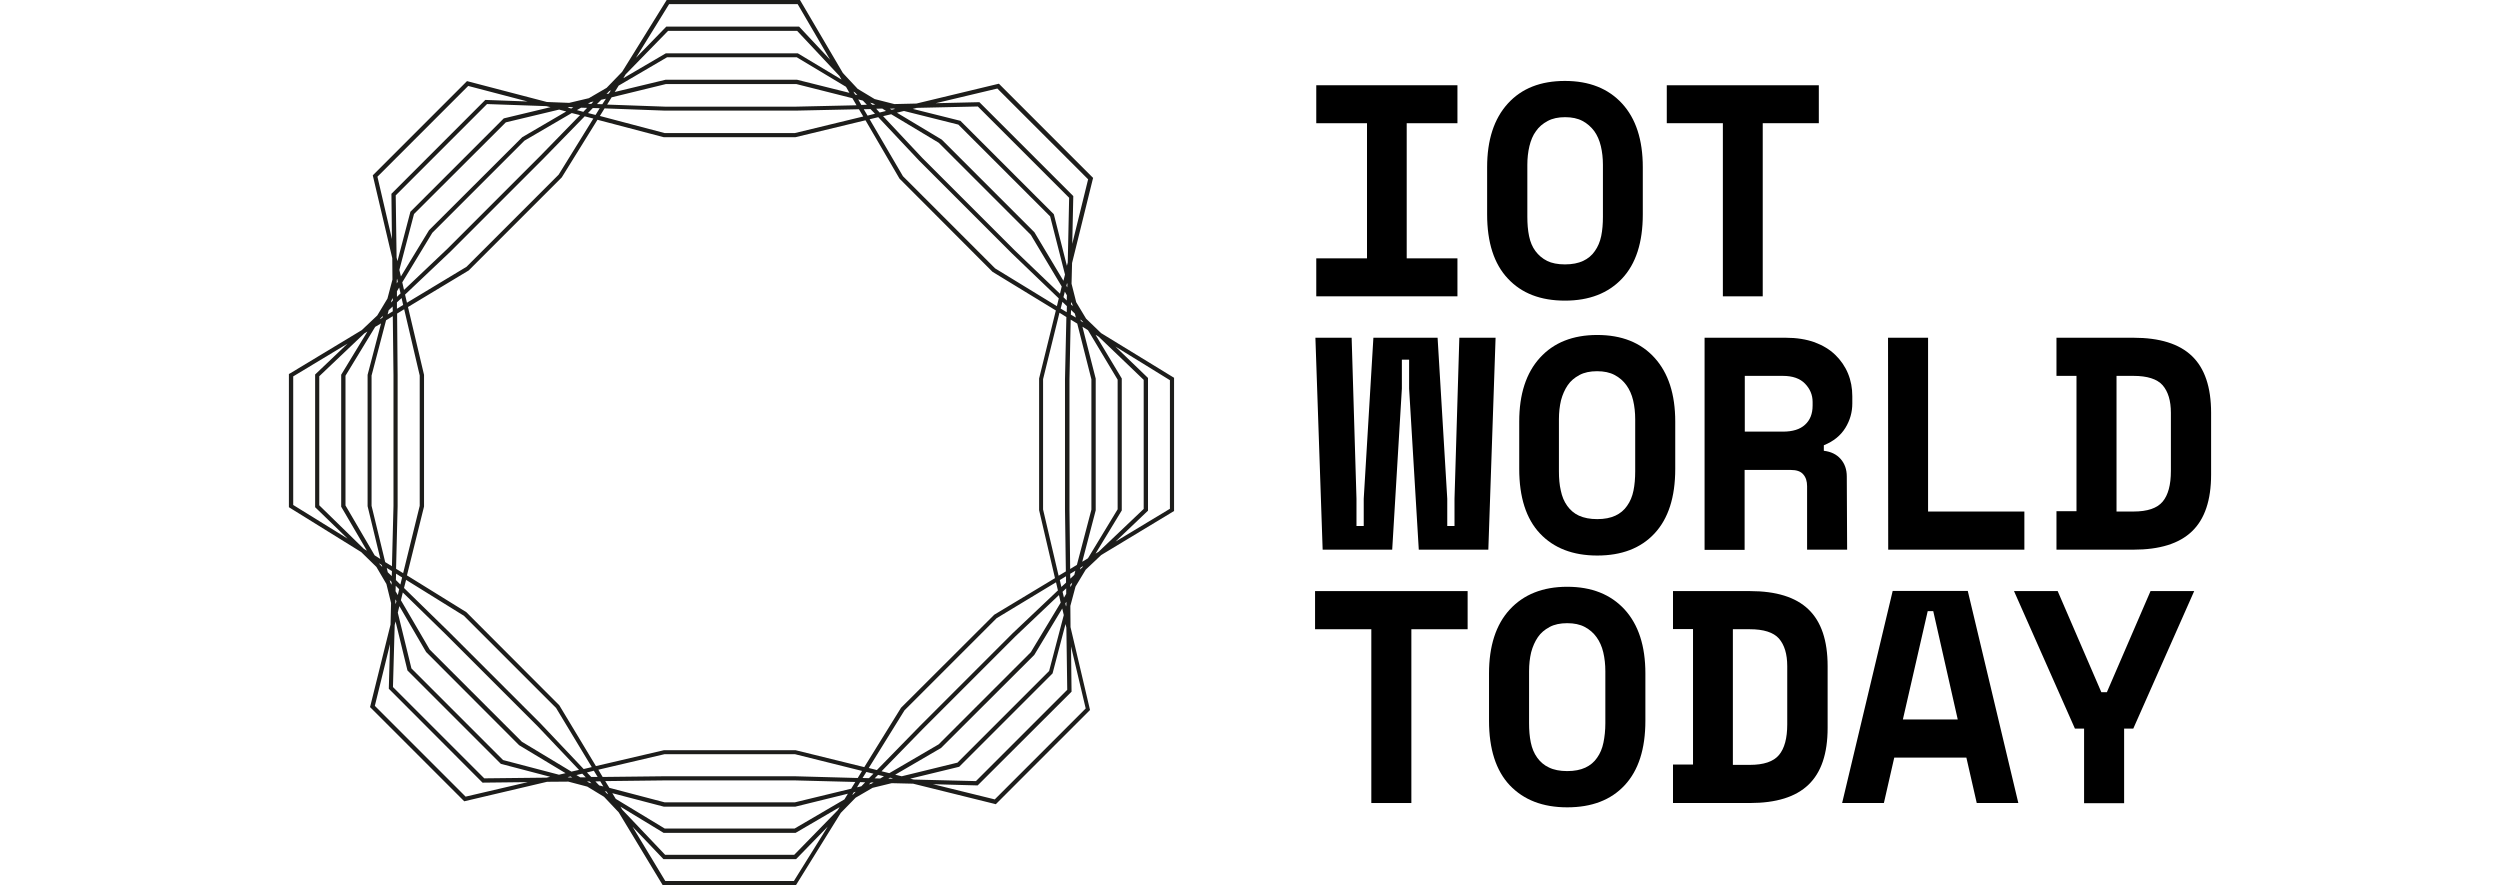
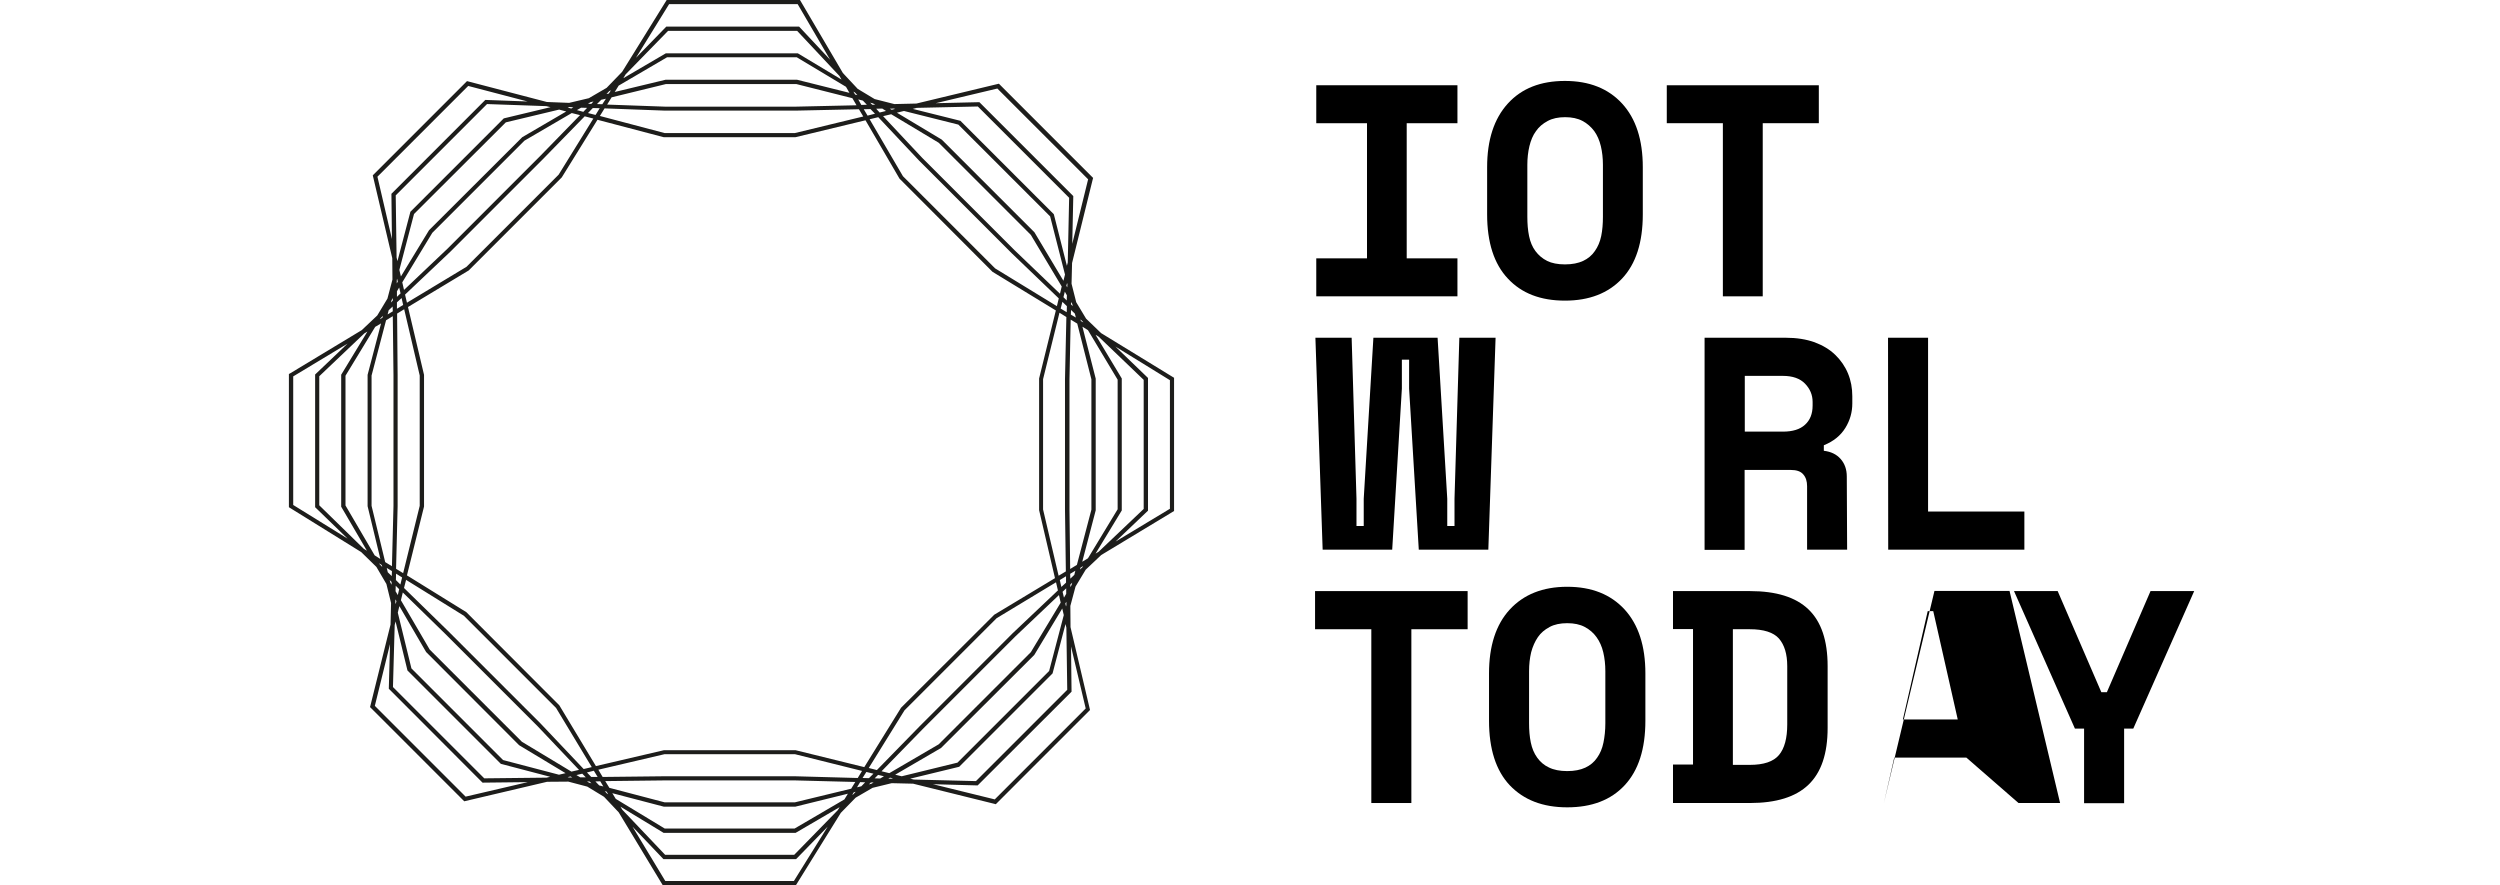
<svg xmlns="http://www.w3.org/2000/svg" version="1.1" id="Layer_1" x="0px" y="0px" viewBox="0 0 1448.6 512.9" style="enable-background:new 0 0 1448.6 512.9;" xml:space="preserve">
  <style type="text/css"> .st0{fill:#1D1D1B;} </style>
  <g id="a"> </g>
  <g id="b">
    <g>
      <path class="st0" d="M623.2,339.9l5.9-9.8l9-8.5l42.2-25.5v-77.2L638,193l-8.7-8.4l-5.7-9.5l-2.7-10.7l0.3-12l12-48.6l0.2-0.7 l-54.6-54.6L531,60l-12.8,0.3l-11.4-2.9l-9.8-5.9l-8.6-9.2L463.9,0.6L463.5,0h-77.2l-25.8,41.6l-9,9.3l-10.3,6l-11.4,2.7 l-12.9-0.5L270.6,47L216,101.6l11.3,48l0.1,12.4l-2.9,11l-5.9,9.8l-9,8.5L168,216.4l-0.6,0.3v77.2l41.9,26l8.8,8.6l5.8,9.9l2.7,11 l-0.3,12.5L214.6,409l-0.2,0.7l54.6,54.6l48-11.3l12.3-0.1l11,2.9l9.7,5.9l8.5,9l25.5,42.2h77.2l26-41.9l8.6-8.8l9.8-5.7l11.1-2.7 l12.4,0.3l47.2,11.7l0.7,0.2l54.6-54.6l-11.3-48l-0.1-12.3L623.2,339.9L623.2,339.9z M618.4,399.7l-52.9,52.9l-36-0.9l-2.1-0.5 l28.4-6.9l54.1-54.1l7.5-28.6l0.5,2.1L618.4,399.7L618.4,399.7z M228.7,362.2l0.5-2.1l6.9,28.4l54.1,54.1l28.6,7.5l-2.1,0.5 l-36.1,0.4l-52.9-52.9L228.7,362.2L228.7,362.2z M229.3,113.2l52.9-52.9l34.3,1.2l2.5,0.6l-27.1,6.5l-54.1,54.1l-7.5,28.6 l-0.5-2.1L229.3,113.2L229.3,113.2z M618.7,152.1l-0.5,1.9l-7.5-29.6l-0.1-0.3l-53.9-53.9l-0.2-0.2l-27.6-6.9l2.3-0.6l35.4-0.8 l52.9,52.9L618.7,152.1L618.7,152.1z M620.2,340.2v-1.5l1.1-1.1l-0.4,1.4L620.2,340.2L620.2,340.2z M597.3,377.9l-53.4,53.4 L515.3,448l-4.5-1.1l23.9-24.5l53.6-53.6l25.3-24l1,4.4L597.3,377.9L597.3,377.9z M615.5,352.6l0.9,3.8l-8.5,32.4l-53.1,53.1 l-32.3,7.9l-3.8-0.9l26.6-15.5l54-53.9L615.5,352.6L615.5,352.6z M460.6,464.9h-75.5l-32-8.4l-2.4-3.9l34.2-0.4h75.8l34.9,0.9 l-2.4,3.9L460.6,464.9L460.6,464.9z M491.3,459.9l-2,3.3l-28.9,16.9h-75.2l-28.4-17.2l-2-3.3l29.8,7.8h76.3L491.3,459.9 L491.3,459.9z M302.4,429.8L249,376.4l-16.7-28.6l1.1-4.5l24.5,23.9l53.6,53.6l24,25.3l-4.4,1L302.4,429.8L302.4,429.8z M327.7,448l-3.8,0.9l-32.4-8.5l-53.1-53.1l-7.9-32.3l0.9-3.8l15.5,26.6l53.9,54L327.7,448L327.7,448z M220.4,323.9l-3.3-2.1 l-16.9-28.9v-75.2l17.2-28.3l3.4-2l-7.8,29.8v0.1v76L220.4,323.9L220.4,323.9z M215.3,293.1v-75.5l8.4-32l3.9-2.4l0.4,34.2v75.8 l-0.9,34.9l-3.9-2.4L215.3,293.1L215.3,293.1z M250.5,134.9l53.4-53.4l27.4-16l4.8,1.2L313,90.4L259.4,144l-25.3,24l-1-4.4 L250.5,134.9L250.5,134.9z M232.3,160.2l-0.9-3.8l8.5-32.4l53.2-53.1l30.9-7.4l4.1,1.1l-25.5,14.9l-54,53.9L232.3,160.2 L232.3,160.2z M385.9,48.7h75.5l32.5,8.2l2.4,4.1l-35.2,0.8h-75.7l-33.6-1.2l2.6-4.2L385.9,48.7L385.9,48.7z M356.2,53.3l2.3-3.7 l28-16.4h75.2l28.5,17.1l2,3.5l-30.4-7.6h-0.1h-76L356.2,53.3L356.2,53.3z M543.9,82.7l53.4,53.4l17.9,29.9l-1,4.2L587.9,145 l-53.5-53.5l-22.7-24.2l4.7-1.1L543.9,82.7L543.9,82.7z M519.7,65.3l4.1-1l31.5,7.9l53.2,53.2l8.6,33.7l-0.9,3.6l-16.8-28.1 l-53.7-53.7L519.7,65.3L519.7,65.3z M627.2,189.3l3.2,2l17.2,28.7v75.1l-17.2,28.4l-3.3,2l7.8-29.8v-76.3L627.2,189.3L627.2,189.3 z M632.4,219.8v75.5l-8.4,32l-3.9,2.4l-0.4-34.2v-75.8l0.7-34.5l3.8,2.3L632.4,219.8L632.4,219.8z M461,434.7h-76.3l-39.4,9.2 l-21.2-35.2l-53.9-54l-34.4-21.3l9.9-39.9v-76.3l-9.3-39.3l35.2-21.2l53.9-53.9l20.7-33.4l38.4,10.1h76.3l40.6-9.8l19.7,33.8 l53.9,54l36.7,22.4l-9.7,39.4v76.3l9.2,39.4l-35.2,21.2l-54,53.9l-21.3,34.4L461,434.7L461,434.7z M499.5,446.7l-2.5,4.1l-36.3-1 h-75.8l-35.7,0.4l-2.5-4.2l38.4-9h75.5L499.5,446.7L499.5,446.7z M342.9,444.5l-4.7,1.1l-25-26.4l-53.6-53.6l-25.5-24.9l1.2-4.7 l33.5,20.8l53.4,53.4L342.9,444.5L342.9,444.5z M230.1,181.7l4.1-2.5l9,38.4v75.5l-9.6,39l-4.1-2.5l0.9-36.3v-75.8L230.1,181.7 L230.1,181.7z M235.8,175.4l-1.1-4.7l26.4-25l53.6-53.6l24.1-24.7l5,1.3l-20.1,32.5l-53.4,53.4L235.8,175.4L235.8,175.4z M347.6,67.2l2.7-4.4l35,1.3h75.8l36.6-0.8l2.5,4.2l-39.6,9.6h-75.5L347.6,67.2L347.6,67.2z M503.9,69.1l5-1.2l23.7,25.2 l53.6,53.6l27.3,26.2l-1.1,4.5l-35.8-21.9l-53.4-53.4L503.9,69.1L503.9,69.1z M617.6,331.1l-4.2,2.5l-9-38.4v-75.5l9.5-38.5l4,2.5 l-0.8,35.9v75.8L617.6,331.1L617.6,331.1z M524.1,411.6l53.4-53.4l34.4-20.8l1.1,4.7l-26.4,25L533,420.7l-24.9,25.5l-4.7-1.2 L524.1,411.6L524.1,411.6z M614.1,336.1l3.6-2.2v3.7l-2.7,2.5L614.1,336.1L614.1,336.1z M620.1,332.5l3-1.8l-0.6,2.4l-2.3,2.2 L620.1,332.5L620.1,332.5z M620.5,182.3l0.1-2.7l2.2,2.1l0.6,2.3L620.5,182.3z M618.1,180.9l-3.5-2.1l1-3.9l2.6,2.5L618.1,180.9 L618.1,180.9z M616.2,172.2l0.8-3.2l1.2,2.1l-0.1,3L616.2,172.2L616.2,172.2z M509.7,65.2l-2-2.2l3.5-0.1l2.2,1.4L509.7,65.2z M507,65.9l-4.3,1.1l-2.2-3.7l3.9-0.1L507,65.9L507,65.9z M499.1,60.8l-1.8-3.2l2.7,0.7l2.3,2.4L499.1,60.8z M349,60.4l-3.1-0.1 l2.5-2.5l2.7-0.6L349,60.4L349,60.4z M347.5,62.7l-2.4,3.9l-4.4-1.1l2.8-2.9L347.5,62.7L347.5,62.7z M338,64.8l-3.7-1l2.4-1.4 l3.5,0.1L338,64.8L338,64.8z M232.1,170l-2.1,2v-3.2l1.3-2.2L232.1,170L232.1,170z M232.7,172.7l0.9,4l-3.6,2.2v-3.7L232.7,172.7 L232.7,172.7z M227.6,180.4l-3,1.8l0.6-2.4l2.3-2.2L227.6,180.4z M227.1,330.9l-0.1,2.9l-2.3-2.2l-0.6-2.5L227.1,330.9 L227.1,330.9z M229.5,332.4l3.5,2.2l-1,4.1l-2.6-2.6L229.5,332.4L229.5,332.4z M231.3,341.4l-0.8,3.4l-1.3-2.2l0.1-3.2 L231.3,341.4L231.3,341.4z M337.4,448.3l2,2.1h-3.2l-2.2-1.3L337.4,448.3L337.4,448.3z M340.1,447.6l4-1l2.2,3.6h-3.7L340.1,447.6 L340.1,447.6z M347.8,452.7l1.8,3l-2.4-0.6l-2.2-2.3L347.8,452.7L347.8,452.7z M498.4,453.2l2.9,0.1l-2.2,2.3l-2.5,0.6 L498.4,453.2L498.4,453.2z M499.8,450.8l2.2-3.5l4.1,1l-2.6,2.6L499.8,450.8L499.8,450.8z M508.8,449l3.4,0.8l-2.2,1.3l-3.2-0.1 L508.8,449L508.8,449z M615.7,342.9l2.1-2v3.2l-1.3,2.2L615.7,342.9L615.7,342.9z M625.8,330l0.3-1.1l1.5-0.9l-0.4,0.7L625.8,330 L625.8,330z M634.8,320.8l15-24.7l0.2-0.3v-76.5L634.8,194l1.7,1l26.2,25.1v74.8l-26.1,24.8L634.8,320.8L634.8,320.8z M627.7,186.8l-1.4-0.8l-0.2-0.9l1.3,1.2L627.7,186.8L627.7,186.8z M621.6,177.4l-1-1V175l0.7,1.1L621.6,177.4L621.6,177.4z M618.4,166.5l-0.5-0.9l0.4-1.6l0.2,0.7L618.4,166.5z M518.7,63.1l-2,0.5l-1.1-0.6l2.2-0.1L518.7,63.1z M507.2,60.7h-1.8l-1.2-1.2 l1.6,0.4L507.2,60.7L507.2,60.7z M496.8,55.1l-1.3-0.3l-1-1.7l0.9,0.5L496.8,55.1z M487.6,46.1l-25.3-15.2h-76.5l-24.6,14.4 l1.3-2.2l24.6-25.2h74.8L486.4,44L487.6,46.1L487.6,46.1z M354,52.3l-1.2,1.9l-1.4,0.3l1.6-1.7L354,52.3L354,52.3z M343.9,58.8 l-1.3,1.4l-1.9-0.1l1.5-0.9L343.9,58.8L343.9,58.8z M332.2,62.2l-1.2,0.7l-2.1-0.6L330,62L332.2,62.2L332.2,62.2z M230.1,161.5 l0.4,1.7l-0.6,1v-1.9L230.1,161.5L230.1,161.5z M227.6,172.7v1.5l-1.1,1.1l0.4-1.4L227.6,172.7z M221.9,183l-0.3,1.1l-1.5,0.9 l0.4-0.6L221.9,183L221.9,183z M212.9,192.1l-15,24.7l-0.2,0.3v76.5l14.9,25.5l-1.8-1.1L185,292.8V218l26.1-24.8L212.9,192.1 L212.9,192.1z M219.7,326.4l1.5,1l0.3,1.1l-1.4-1.4L219.7,326.4z M225.8,336.1l1.1,1.1v1.6l-0.7-1.2L225.8,336.1L225.8,336.1z M229.1,347.3l0.6,1l-0.4,1.7l-0.2-0.7V347.3L229.1,347.3z M328.9,450.3l1.7-0.4l1,0.6h-1.9L328.9,450.3L328.9,450.3z M340.1,452.8h1.5l1.1,1.1l-1.4-0.4L340.1,452.8z M350.4,458.4l1.1,0.3l0.9,1.5l-0.7-0.4L350.4,458.4L350.4,458.4z M359.5,467.4 l24.7,15l0.3,0.2H461l25.5-14.9l-1.1,1.8l-25.2,25.8h-74.8l-24.8-26.1L359.5,467.4z M493.8,460.6l0.9-1.5l1.1-0.3l-1.3,1.4 L493.8,460.6L493.8,460.6z M503.5,454.5l1.1-1.1h1.6l-1.2,0.7L503.5,454.5L503.5,454.5z M514.7,451.2l1-0.6l1.7,0.4l-0.7,0.2 H514.7L514.7,451.2z M617.7,351.4l-0.4-1.7l0.6-1v1.9L617.7,351.4L617.7,351.4z M677.9,220.3v74.5l-31.5,19l18.8-17.9V219 l-18.9-18.2L677.9,220.3L677.9,220.3z M577.9,51.3l52.6,52.6l-9.2,37.4l0.6-27.2v-0.5l-54-54l-0.4-0.4l-25.3,0.6L577.9,51.3 L577.9,51.3z M387.7,2.4h74.5L481,34.6l-17.6-18.8l-0.4-0.4h-76.9l-17.6,18.1C368.5,33.5,387.7,2.4,387.7,2.4z M218.7,102.4 l52.6-52.6l34.4,9l-24.5-0.9l-54.4,54.4l0.3,26.2L218.7,102.4L218.7,102.4z M169.9,292.6v-74.5l31.5-19L182.6,217v76.9l18.8,18.2 L169.9,292.6L169.9,292.6z M269.8,461.6L217.2,409l8.8-35.8l-0.7,25.4v0.5l54.3,54.4l26.2-0.3L269.8,461.6L269.8,461.6z M460,510.5h-74.5l-19-31.5l17.9,18.8h76.9l18.3-18.8L460,510.5L460,510.5z M629.1,410.5l-52.7,52.7l-35.8-8.8l25.4,0.7h0.5 l54.4-54.3l-0.3-26.2L629.1,410.5L629.1,410.5z" />
      <g>
        <path d="M762.7,49.4h81.8v22h-29.4v78.3h29.4v22h-81.8v-22h29.4V71.4h-29.4V49.4z" />
        <path d="M861.7,96.9c0-15.8,4-28.1,12-36.9s19-13.1,33.1-13.1s25.1,4.4,33.1,13.1s12,21,12,36.9v27.3c0,16.3-4,28.7-12,37.2 s-19,12.8-33.1,12.8s-25.1-4.2-33.1-12.8c-8-8.5-12-20.9-12-37.2V96.9z M906.8,153.2c4.2,0,7.7-0.7,10.5-2s5.1-3.2,6.8-5.7 c1.8-2.5,3-5.4,3.7-8.7c0.7-3.4,1-7.1,1-11.2V95.5c0-3.9-0.4-7.4-1.2-10.8s-2.1-6.3-3.8-8.7c-1.8-2.4-4-4.4-6.8-5.9 s-6.2-2.2-10.1-2.2c-4,0-7.3,0.7-10.1,2.2s-5.1,3.4-6.8,5.9c-1.8,2.4-3,5.4-3.8,8.7c-0.8,3.4-1.2,7-1.2,10.8v30.1 c0,4.1,0.3,7.8,1,11.2c0.7,3.4,1.9,6.3,3.7,8.7s4,4.3,6.8,5.7C899.1,152.5,902.6,153.2,906.8,153.2L906.8,153.2z" />
        <path d="M965.8,49.4h88.1v22h-32.5v100.3h-23.1V71.4h-32.5V49.4L965.8,49.4z" />
        <path d="M862.4,318.5h-40.3l-5.6-93.3v-16.8h-4.2v16.8l-5.6,93.3h-40.3l-4.2-122.8h21L786,289v15.8h4.2V289l5.6-93.3H833 l5.6,93.3v15.8h4.2V289l2.8-93.3h21L862.4,318.5z" />
-         <path d="M880.3,244.3c0-15.9,4-28.2,12-37s19.1-13.2,33.2-13.2c14.2,0,25.2,4.4,33.2,13.2s12,21.1,12,37v27.4 c0,16.4-4,28.8-12,37.4s-19.1,12.8-33.2,12.8s-25.2-4.3-33.2-12.8s-12-21-12-37.4V244.3z M925.5,300.8c4.2,0,7.7-0.7,10.5-2 s5.1-3.2,6.8-5.7c1.8-2.5,3-5.4,3.7-8.8s1-7.1,1-11.2v-30.2c0-3.9-0.4-7.5-1.2-10.9s-2.1-6.3-3.9-8.8c-1.8-2.5-4-4.4-6.8-5.9 s-6.2-2.2-10.2-2.2s-7.4,0.7-10.2,2.2s-5.1,3.4-6.8,5.9s-3,5.4-3.9,8.8c-0.8,3.4-1.2,7-1.2,10.9v30.2c0,4.1,0.3,7.8,1.1,11.2 c0.7,3.4,1.9,6.3,3.7,8.8s4,4.4,6.8,5.7C917.8,300.1,921.3,300.8,925.5,300.8L925.5,300.8z" />
        <path d="M1070.3,318.5h-23.2v-36.8c0-2.8-0.7-5.1-2.2-6.8c-1.5-1.8-3.9-2.6-7.3-2.6h-26.7v46.3h-23.2V195.7h47 c6.3,0,11.9,0.9,16.7,2.6c4.8,1.8,8.8,4.2,12,7.3c3.2,3.1,5.7,6.7,7.4,10.8c1.7,4.1,2.5,8.5,2.5,13.2v4.2c0,5-1.3,9.7-4,14.1 c-2.7,4.4-6.8,7.8-12.5,10.1v3.2c4.1,0.5,7.3,2,9.7,4.7s3.6,6.1,3.6,10.2L1070.3,318.5L1070.3,318.5z M1011,250.1h22.1 c5.6,0,9.9-1.3,12.8-4c2.9-2.6,4.4-6.3,4.4-11.1v-2.1c0-4.1-1.5-7.6-4.4-10.6s-7.2-4.5-12.8-4.5H1011V250.1z" />
        <path d="M1094,195.7h23.2v100.7h55.8v22.1h-78.9L1094,195.7L1094,195.7z" />
-         <path d="M1191.6,195.7h44.6c15.2,0,26.5,3.5,33.9,10.6s11.1,18,11.1,32.9V275c0,14.9-3.7,25.8-11.1,32.9s-18.7,10.6-33.9,10.6 h-44.6v-22.3h11.6v-78.4h-11.6V195.7L1191.6,195.7z M1236.2,296.4c8.1,0,13.7-1.9,16.9-5.7c3.2-3.8,4.8-9.7,4.8-17.8v-33.7 c0-7-1.6-12.3-4.8-16c-3.2-3.6-8.9-5.4-16.9-5.4h-9.8v78.6H1236.2z" />
        <path d="M762,342.5h88.4v22.1h-32.6v100.7h-23.2V364.6H762L762,342.5L762,342.5z" />
        <path d="M862.8,390.2c0-15.9,4-28.3,12-37s19.1-13.2,33.3-13.2s25.2,4.4,33.3,13.2c8,8.8,12,21.1,12,37v27.4 c0,16.4-4,28.8-12,37.4s-19.1,12.8-33.3,12.8s-25.2-4.3-33.3-12.8c-8-8.5-12-21-12-37.4V390.2z M908.1,446.8 c4.2,0,7.7-0.7,10.5-2s5.1-3.2,6.8-5.7c1.8-2.5,3-5.4,3.7-8.8s1.1-7.1,1.1-11.2v-30.2c0-3.9-0.4-7.5-1.2-10.9s-2.1-6.3-3.9-8.8 c-1.8-2.5-4-4.4-6.8-5.9s-6.2-2.2-10.2-2.2s-7.4,0.7-10.2,2.2s-5.1,3.4-6.8,5.9s-3,5.4-3.9,8.8c-0.8,3.4-1.2,7-1.2,10.9V419 c0,4.1,0.3,7.8,1,11.2c0.7,3.4,1.9,6.3,3.7,8.8s4,4.4,6.8,5.7C900.3,446.1,903.9,446.8,908.1,446.8L908.1,446.8z" />
        <path d="M969.4,342.5h44.6c15.2,0,26.5,3.5,33.9,10.6s11.1,18,11.1,32.9v35.8c0,14.9-3.7,25.8-11.1,32.9 c-7.4,7.1-18.7,10.6-33.9,10.6h-44.6V443H981v-78.5h-11.6V342.5L969.4,342.5z M1013.9,443.2c8.1,0,13.7-1.9,16.9-5.7 c3.2-3.8,4.8-9.7,4.8-17.8V386c0-7-1.6-12.3-4.8-16c-3.2-3.6-8.9-5.4-16.9-5.4h-9.8v78.6H1013.9z" />
-         <path d="M1139.4,439h-41.8l-6,26.3h-24.2l29.3-122.9h43.5l29.3,122.9h-24.1L1139.4,439L1139.4,439z M1102.6,416.9h31.8 l-14.2-62.8h-3.2L1102.6,416.9z" />
+         <path d="M1139.4,439h-41.8l-6,26.3l29.3-122.9h43.5l29.3,122.9h-24.1L1139.4,439L1139.4,439z M1102.6,416.9h31.8 l-14.2-62.8h-3.2L1102.6,416.9z" />
        <path d="M1207.6,422.2h-5.3l-35.3-79.7h25.3l25.3,58.6h3.2l25.3-58.6h25.3l-35.3,79.7h-5.3v43.2h-23.2V422.2z" />
      </g>
    </g>
  </g>
</svg>